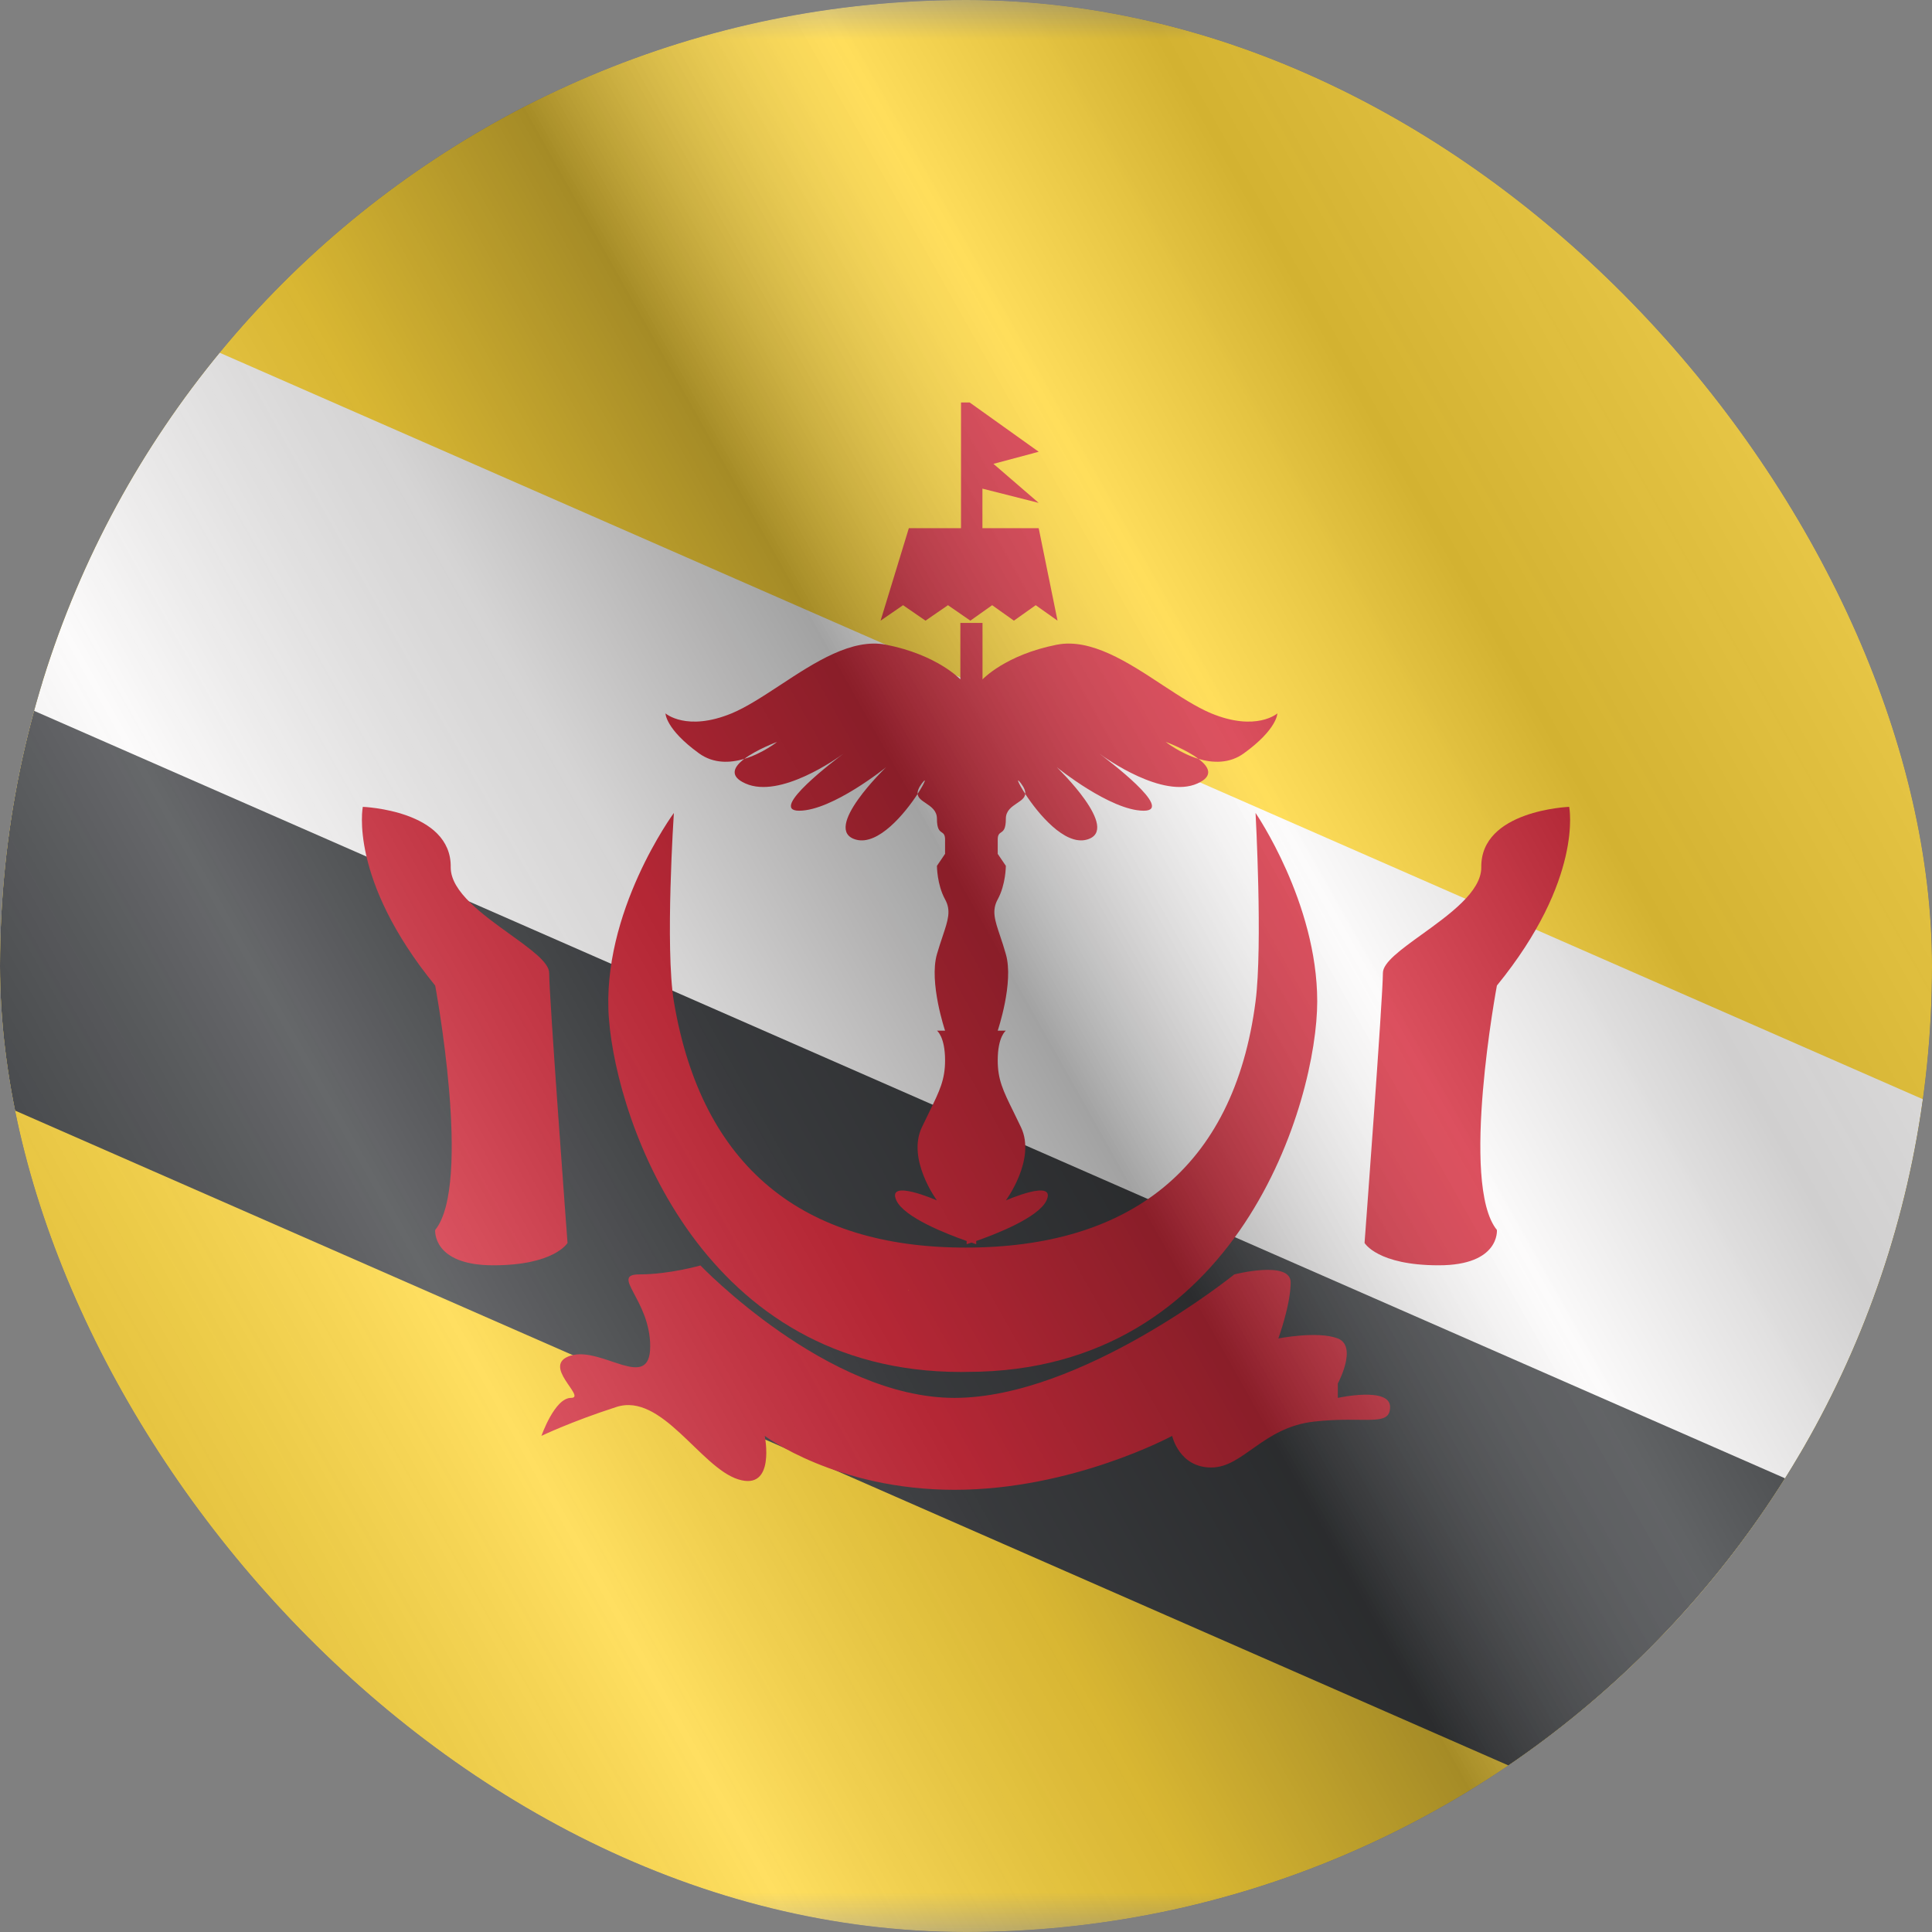
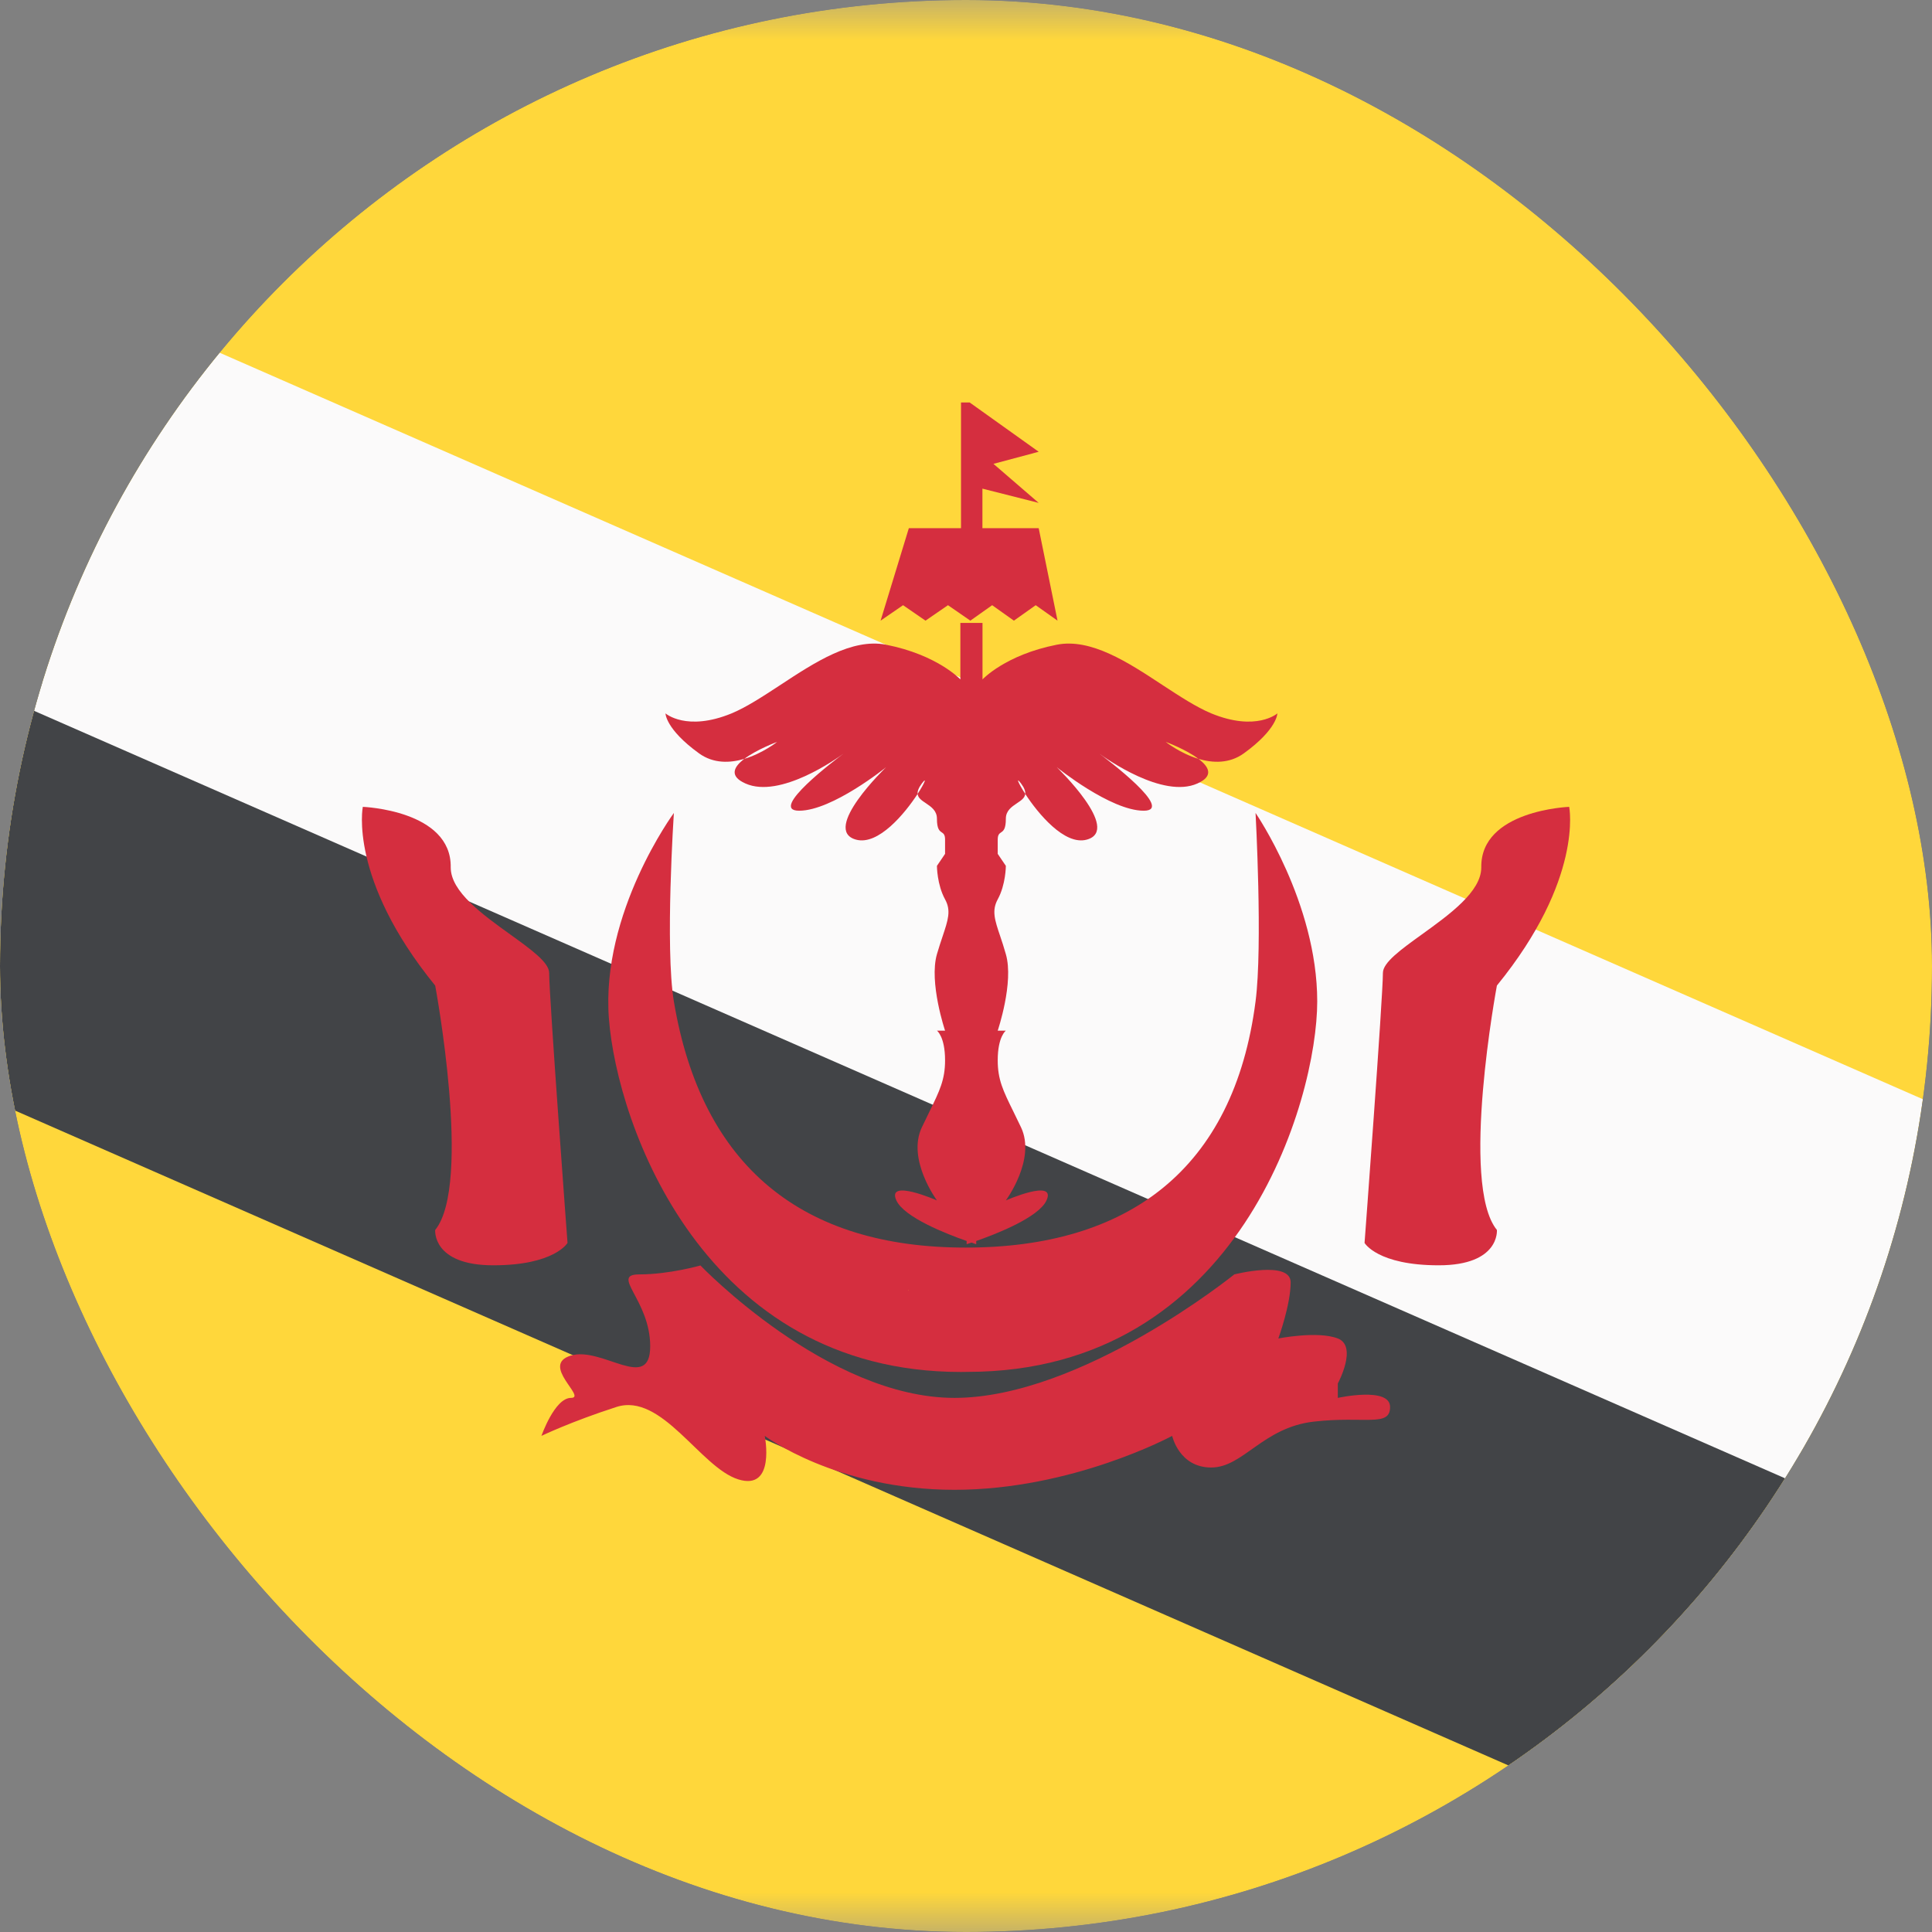
<svg xmlns="http://www.w3.org/2000/svg" width="24" height="24" viewBox="0 0 24 24" fill="none">
  <rect x="0" y="0" width="24" height="24" fill="#808080" stroke="none" />
  <g clip-path="url(#clip0_6144_24260)">
    <g clip-path="url(#clip1_6144_24260)">
      <mask id="mask0_6144_24260" style="mask-type:luminance" maskUnits="userSpaceOnUse" x="-4" y="0" width="32" height="24">
        <rect x="-4" width="32" height="24" fill="white" />
      </mask>
      <g mask="url(#mask0_6144_24260)">
        <path fill-rule="evenodd" clip-rule="evenodd" d="M-4 0V24H28V0H-4Z" fill="#FFD221" />
        <mask id="mask1_6144_24260" style="mask-type:luminance" maskUnits="userSpaceOnUse" x="-4" y="0" width="32" height="24">
          <path fill-rule="evenodd" clip-rule="evenodd" d="M-4 0V24H28V0H-4Z" fill="white" />
        </mask>
        <g mask="url(#mask1_6144_24260)">
          <path d="M-7.067 10.615L-5.059 6.036L29.768 21.308L27.76 25.887L-7.067 10.615Z" fill="#292B2E" />
          <path d="M-7.017 5.569L-5.01 0.99L31.548 17.013L29.541 21.593L-7.017 5.569Z" fill="#FAF9F9" />
          <path fill-rule="evenodd" clip-rule="evenodd" d="M5.406 12.243C4.327 10.919 4.507 10.023 4.507 10.023C4.507 10.023 5.612 10.064 5.599 10.776C5.599 11.077 5.995 11.361 6.337 11.607C6.595 11.793 6.822 11.956 6.822 12.086C6.822 12.389 7.05 15.44 7.05 15.44C7.05 15.44 6.89 15.718 6.128 15.718C5.366 15.718 5.406 15.279 5.406 15.279C5.868 14.712 5.406 12.243 5.406 12.243ZM18.595 12.243C19.674 10.919 19.493 10.023 19.493 10.023C19.493 10.023 18.389 10.064 18.401 10.776C18.401 11.077 18.005 11.361 17.664 11.607C17.406 11.793 17.179 11.956 17.179 12.086C17.179 12.389 16.951 15.44 16.951 15.44C16.951 15.44 17.11 15.718 17.872 15.718C18.635 15.718 18.595 15.279 18.595 15.279C18.132 14.712 18.595 12.243 18.595 12.243Z" fill="#CF1225" />
          <path fill-rule="evenodd" clip-rule="evenodd" d="M12.046 5L12.903 5.612L12.341 5.762L12.903 6.247L12.204 6.07V6.561H12.903L13.137 7.71L12.866 7.518L12.595 7.71L12.325 7.518L12.054 7.71L11.776 7.518L11.497 7.71L11.218 7.518L10.939 7.71L11.29 6.561H11.938V5H12.046ZM15.868 8.862C15.868 8.862 15.607 9.092 15.047 8.862C14.86 8.784 14.654 8.649 14.44 8.509C14.014 8.228 13.552 7.925 13.127 8.009C12.488 8.135 12.205 8.44 12.205 8.44V7.738H12.127H12.008H11.93V8.44C11.93 8.44 11.646 8.135 11.008 8.009C10.583 7.925 10.121 8.228 9.694 8.509C9.48 8.649 9.275 8.784 9.088 8.862C8.528 9.092 8.267 8.862 8.267 8.862C8.267 8.862 8.267 9.057 8.683 9.358C8.864 9.489 9.07 9.479 9.246 9.427C9.116 9.525 9.053 9.641 9.261 9.733C9.691 9.925 10.399 9.42 10.477 9.363C10.39 9.428 9.535 10.071 9.927 10.071C10.34 10.071 11.008 9.53 11.008 9.53C11.008 9.53 10.197 10.309 10.633 10.43C10.911 10.507 11.243 10.102 11.399 9.862C11.404 9.913 11.451 9.944 11.502 9.978C11.567 10.022 11.639 10.07 11.639 10.17C11.639 10.299 11.671 10.321 11.699 10.34C11.721 10.355 11.74 10.369 11.74 10.43V10.607L11.639 10.756C11.639 10.756 11.639 10.988 11.74 11.172C11.817 11.312 11.777 11.429 11.71 11.63C11.688 11.695 11.664 11.768 11.639 11.853C11.538 12.204 11.74 12.803 11.74 12.803H11.639C11.639 12.803 11.74 12.876 11.74 13.172C11.74 13.412 11.673 13.549 11.547 13.807C11.518 13.866 11.486 13.931 11.451 14.005C11.263 14.404 11.639 14.912 11.639 14.912C11.639 14.912 11.008 14.635 11.135 14.912C11.232 15.124 11.765 15.331 12.008 15.416V15.456C12.008 15.456 12.03 15.449 12.067 15.436C12.105 15.449 12.127 15.456 12.127 15.456V15.416C12.37 15.331 12.903 15.124 13 14.912C13.127 14.635 12.495 14.912 12.495 14.912C12.495 14.912 12.872 14.404 12.684 14.005C12.649 13.931 12.617 13.866 12.588 13.807L12.588 13.807C12.461 13.549 12.394 13.412 12.394 13.172C12.394 12.876 12.495 12.803 12.495 12.803H12.394C12.394 12.803 12.597 12.204 12.495 11.853C12.471 11.768 12.447 11.695 12.425 11.63L12.425 11.63C12.357 11.429 12.318 11.312 12.394 11.172C12.495 10.988 12.495 10.756 12.495 10.756L12.394 10.607V10.43C12.394 10.369 12.414 10.355 12.436 10.34C12.464 10.321 12.495 10.299 12.495 10.17C12.495 10.07 12.568 10.022 12.633 9.978C12.684 9.944 12.731 9.913 12.736 9.862C12.892 10.102 13.224 10.507 13.501 10.43C13.938 10.309 13.127 9.53 13.127 9.53C13.127 9.53 13.795 10.071 14.208 10.071C14.6 10.071 13.745 9.428 13.658 9.363C13.736 9.42 14.444 9.925 14.874 9.733C15.082 9.641 15.019 9.525 14.888 9.427C15.064 9.479 15.271 9.489 15.452 9.358C15.868 9.057 15.868 8.862 15.868 8.862ZM14.481 9.216C14.481 9.216 14.659 9.358 14.888 9.427C14.733 9.309 14.481 9.216 14.481 9.216ZM12.684 9.733C12.615 9.642 12.647 9.725 12.736 9.862C12.739 9.829 12.725 9.788 12.684 9.733ZM11.451 9.733C11.52 9.642 11.488 9.725 11.399 9.862C11.396 9.829 11.41 9.788 11.451 9.733ZM9.654 9.216C9.654 9.216 9.476 9.358 9.246 9.427C9.402 9.309 9.654 9.216 9.654 9.216Z" fill="#CF1225" />
          <path fill-rule="evenodd" clip-rule="evenodd" d="M8.371 10.099C8.371 10.099 7.463 11.334 7.564 12.653C7.665 13.973 8.742 17.043 11.936 17.043C11.963 17.043 11.991 17.042 12.018 17.042C15.402 17.042 16.363 13.657 16.363 12.44C16.363 11.212 15.597 10.099 15.597 10.099C15.597 10.099 15.687 11.746 15.597 12.44C15.327 14.532 14.009 15.498 11.995 15.498C9.969 15.498 8.715 14.495 8.371 12.44C8.26 11.775 8.371 10.099 8.371 10.099Z" fill="#CF1225" />
          <path fill-rule="evenodd" clip-rule="evenodd" d="M6.726 17.837C6.726 17.837 6.89 17.365 7.093 17.365C7.296 17.365 6.705 16.955 7.093 16.839C7.481 16.724 8.077 17.301 8.077 16.724C8.077 16.146 7.573 15.831 7.943 15.831C8.314 15.831 8.701 15.72 8.701 15.72C8.701 15.72 10.277 17.365 11.856 17.365C13.435 17.365 15.333 15.831 15.333 15.831C15.333 15.831 16.033 15.653 16.033 15.93C16.033 16.208 15.88 16.627 15.88 16.627C15.88 16.627 16.37 16.53 16.619 16.627C16.869 16.724 16.619 17.186 16.619 17.186V17.365C16.619 17.365 17.268 17.222 17.268 17.478C17.268 17.733 16.955 17.587 16.32 17.66C15.685 17.733 15.444 18.23 15.046 18.23C14.647 18.23 14.561 17.837 14.561 17.837C14.561 17.837 13.325 18.507 11.856 18.507C10.388 18.507 9.5 17.837 9.5 17.837C9.5 17.837 9.639 18.525 9.17 18.377C8.701 18.23 8.221 17.295 7.657 17.478C7.093 17.66 6.726 17.837 6.726 17.837Z" fill="#CF1225" />
          <path fill-rule="evenodd" clip-rule="evenodd" d="M9.263 14.851C9.264 14.851 9.264 14.851 9.265 14.851L9.263 14.851ZM11.288 16.027C11.286 16.026 11.285 16.025 11.285 16.025C11.286 16.03 11.287 16.033 11.289 16.034L11.288 16.027ZM13.495 15.652L13.493 15.652L13.494 15.652L13.495 15.652Z" fill="#F6E017" />
        </g>
      </g>
    </g>
    <g style="mix-blend-mode:hard-light" opacity="0.12">
      <rect width="24" height="24" rx="12" fill="white" />
    </g>
-     <rect width="24" height="24" fill="url(#paint0_linear_6144_24260)" fill-opacity="0.64" style="mix-blend-mode:overlay" />
  </g>
  <defs>
    <linearGradient id="paint0_linear_6144_24260" x1="24" y1="1.19273e-06" x2="-4.487" y2="16.024" gradientUnits="userSpaceOnUse">
      <stop stop-color="white" stop-opacity="0.3" />
      <stop offset="0.263" stop-opacity="0.27" />
      <stop offset="0.37" stop-color="white" stop-opacity="0.26" />
      <stop offset="0.487" stop-opacity="0.55" />
      <stop offset="0.594" stop-opacity="0.24" />
      <stop offset="0.736" stop-color="white" stop-opacity="0.3" />
      <stop offset="0.901" stop-color="#272727" stop-opacity="0.22" />
      <stop offset="1" stop-opacity="0.2" />
    </linearGradient>
    <clipPath id="clip0_6144_24260">
      <rect width="24" height="24" rx="12" fill="white" />
    </clipPath>
    <clipPath id="clip1_6144_24260">
      <rect width="24" height="24" fill="white" />
    </clipPath>
  </defs>
</svg>